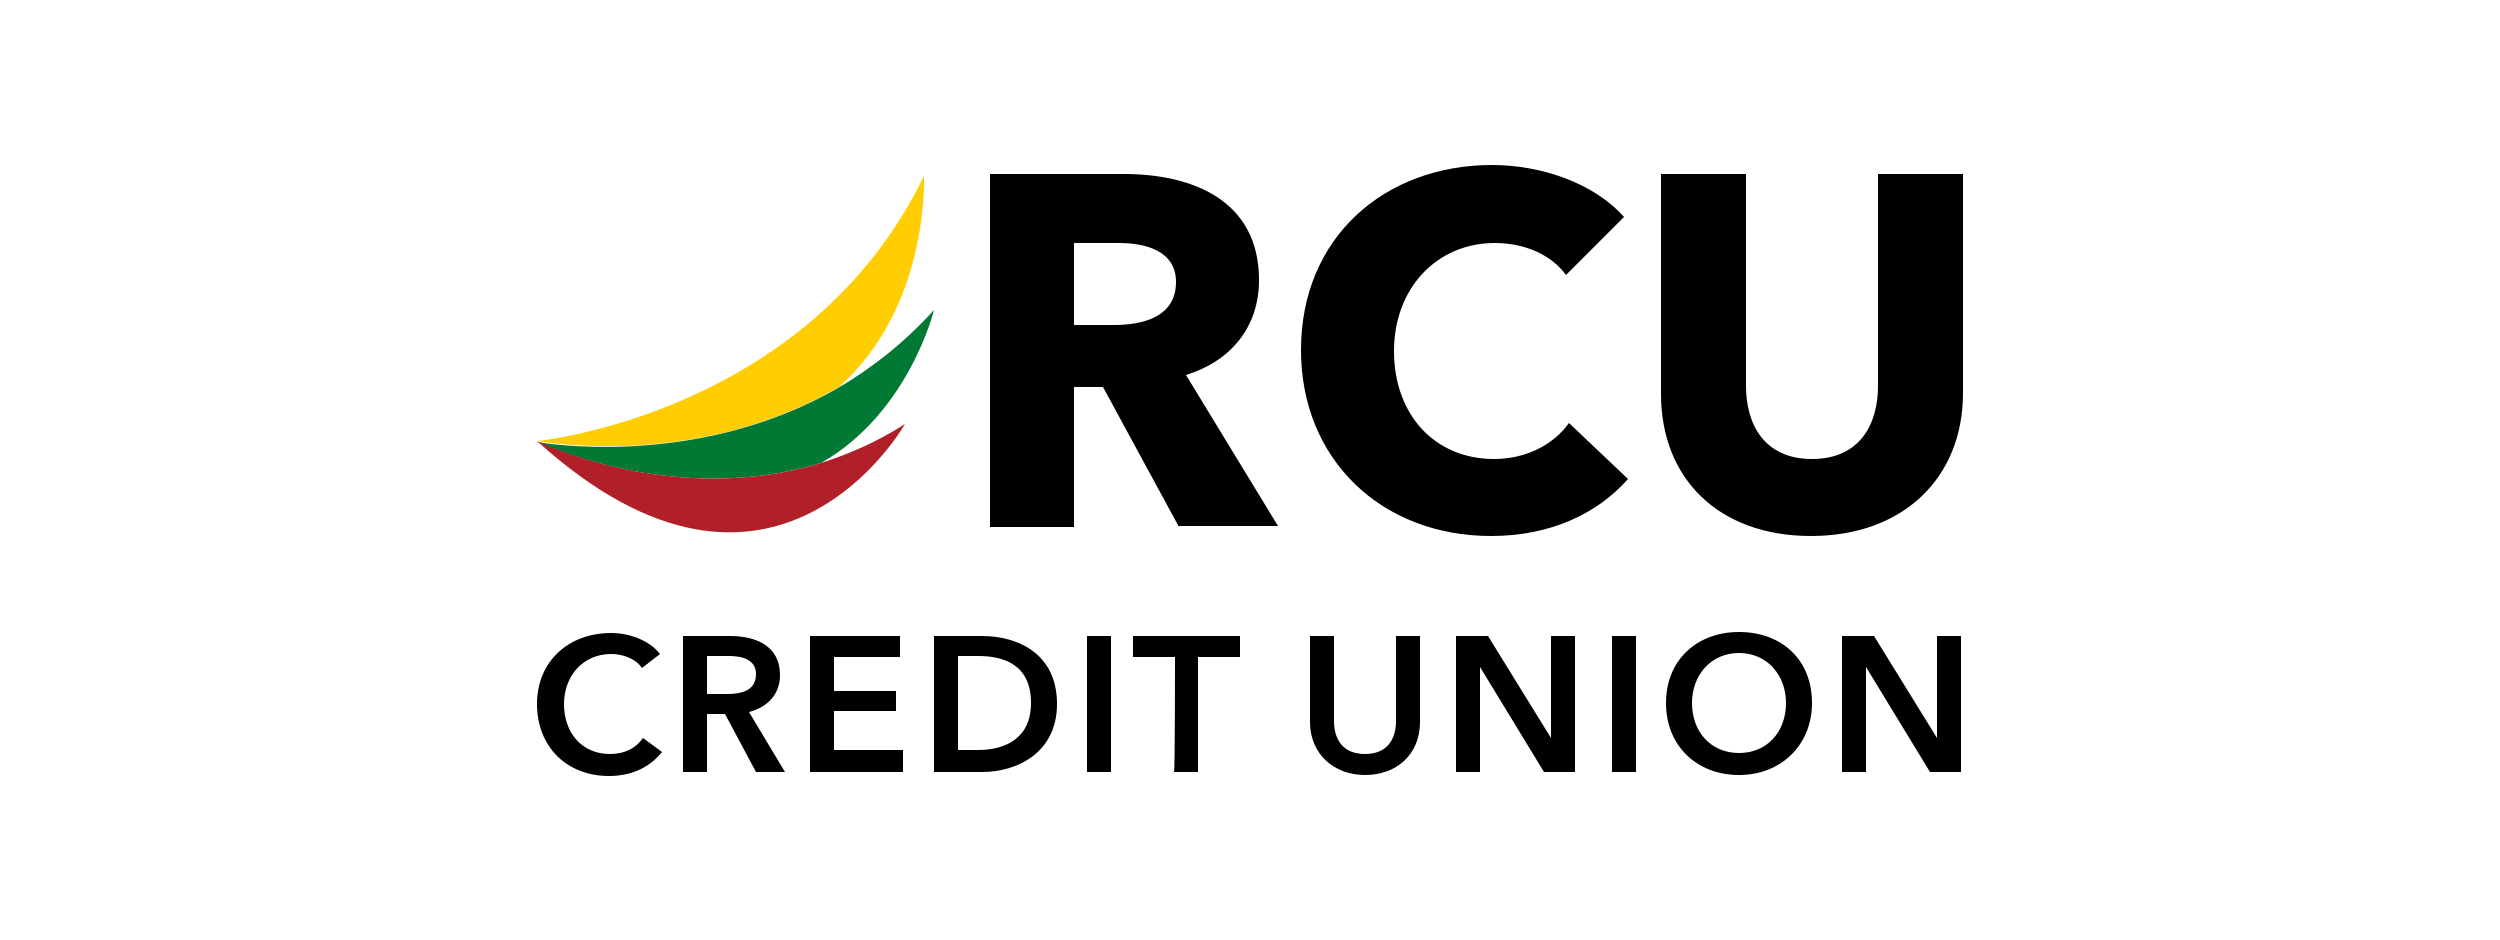
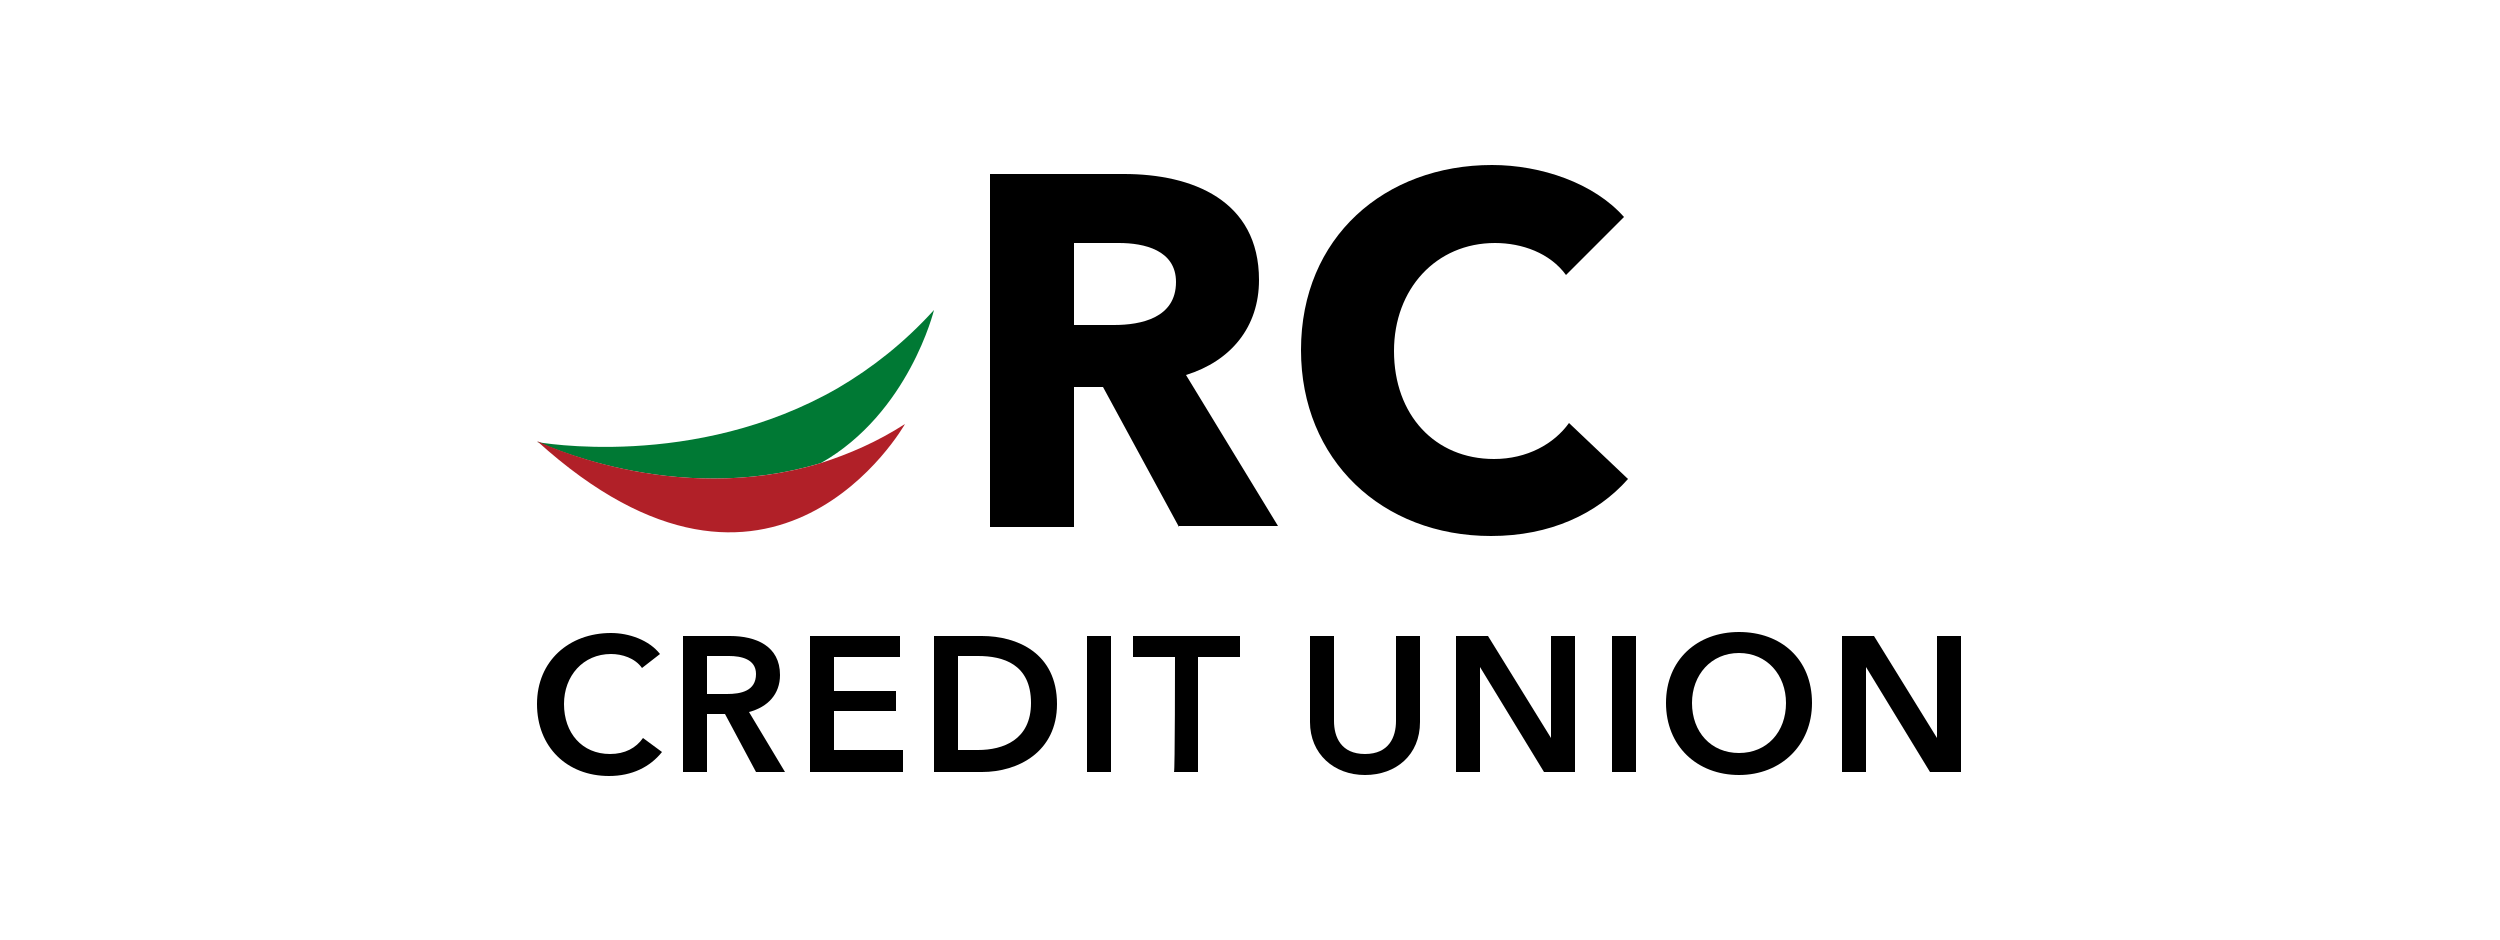
<svg xmlns="http://www.w3.org/2000/svg" version="1.1" id="Layer_1" x="0px" y="0px" viewBox="0 0 250 94" style="enable-background:new 0 0 250 94;" xml:space="preserve">
  <style type="text/css">
	.st0{fill:none;}
	.st1{fill:#FFCD00;}
	.st2{fill:#007934;}
	.st3{fill:#B12028;}
</style>
  <rect x="0.1" y="-0.1" class="st0" width="250" height="94" />
  <g id="XMLID_4_">
    <g id="XMLID_12_">
      <g>
-         <path id="XMLID_00000158725826608961434030000002099958110335639706_" d="M64.2,66.8c-0.7-1-2-1.4-3.1-1.4c-2.8,0-4.7,2.2-4.7,5     c0,2.9,1.8,5,4.6,5c1.5,0,2.6-0.6,3.3-1.6l1.9,1.4c-1.2,1.5-3,2.4-5.3,2.4c-4.2,0-7.2-2.9-7.2-7.2c0-4.3,3.2-7.1,7.4-7.1     c1.8,0,3.8,0.7,4.9,2.1L64.2,66.8z" />
+         <path id="XMLID_00000158725826608961434030000002099958110335639706_" d="M64.2,66.8c-0.7-1-2-1.4-3.1-1.4c-2.8,0-4.7,2.2-4.7,5     c0,2.9,1.8,5,4.6,5c1.5,0,2.6-0.6,3.3-1.6l1.9,1.4c-1.2,1.5-3,2.4-5.3,2.4c-4.2,0-7.2-2.9-7.2-7.2c0-4.3,3.2-7.1,7.4-7.1     c1.8,0,3.8,0.7,4.9,2.1z" />
        <path id="XMLID_00000136407451830564420750000002421865324143186866_" d="M68.3,63.6h4.7c2.6,0,5,1,5,3.9c0,1.9-1.2,3.2-3.1,3.7     l3.6,6h-2.9l-3.1-5.8h-1.8v5.8h-2.4V63.6z M72.7,69.4c1.4,0,2.9-0.3,2.9-2c0-1.5-1.5-1.8-2.7-1.8h-2.2v3.8H72.7z" />
        <path id="XMLID_00000047745294214087675520000012011613240694719665_" d="M81,63.6h9v2.1h-6.6v3.4h6.2v2h-6.2V75h6.9v2.2H81     C81,77.2,81,63.6,81,63.6z" />
        <path id="XMLID_00000093894637797388765060000000320296234130655643_" d="M93.4,63.6h4.8c3.5,0,7.5,1.7,7.5,6.8     c0,4.8-3.9,6.8-7.5,6.8h-4.8V63.6z M97.8,75c2.5,0,5.3-1,5.3-4.7c0-3.9-2.8-4.7-5.3-4.7h-2v9.4L97.8,75L97.8,75z" />
        <path id="XMLID_00000026121342771121171500000012668620522007566760_" d="M108.7,63.6h2.4v13.6h-2.4V63.6z" />
        <path id="XMLID_00000159441147487770472730000017287230055949268635_" d="M117.5,65.7h-4.2v-2.1H124v2.1h-4.2v11.5h-2.4     C117.5,77.2,117.5,65.7,117.5,65.7z" />
        <path id="XMLID_00000075858879344083213370000009404317629871057537_" d="M142,72.2c0,3.3-2.4,5.3-5.5,5.3s-5.5-2.1-5.5-5.3v-8.6     h2.4v8.5c0,1.6,0.7,3.3,3.1,3.3s3.1-1.7,3.1-3.3v-8.5h2.4V72.2z" />
        <path id="XMLID_00000128444186867370822080000011007394204500791216_" d="M145.6,63.6h3.2l6.3,10.2h0V63.6h2.4v13.6h-3.1     L148,66.7h0v10.5h-2.4L145.6,63.6L145.6,63.6z" />
        <path id="XMLID_00000054244386811915065250000009820060067940160934_" d="M161.2,63.6h2.4v13.6h-2.4V63.6z" />
        <path id="XMLID_00000160890123192596487300000009599848654619497091_" d="M173.9,63.2c4.2,0,7.3,2.7,7.3,7.1     c0,4.2-3.1,7.2-7.3,7.2c-4.2,0-7.3-2.9-7.3-7.2C166.6,66,169.7,63.2,173.9,63.2z M173.9,75.3c2.8,0,4.7-2.1,4.7-5     c0-2.8-1.9-5-4.7-5c-2.8,0-4.7,2.2-4.7,5C169.2,73.2,171.1,75.3,173.9,75.3z" />
        <path id="XMLID_00000035513426039161634570000015097853816128311725_" d="M184.2,63.6h3.2l6.3,10.2h0V63.6h2.4v13.6H193     l-6.4-10.5h0v10.5h-2.4L184.2,63.6L184.2,63.6z" />
      </g>
    </g>
    <g id="XMLID_2_">
      <g>
        <path id="XMLID_00000181064763226520129800000005182240675061227699_" d="M117.9,52.7l-7.6-14h-2.9v14h-8.4V17.4h13.4     c6.8,0,13.5,2.6,13.5,10.6c0,4.7-2.8,8.1-7.3,9.5l9.2,15.1H117.9z M111.9,24.3h-4.5v8.2h4c2.7,0,6.2-0.7,6.2-4.3     C117.6,25,114.4,24.3,111.9,24.3z" />
        <path id="XMLID_00000168089732813097186200000010652754773478514611_" d="M149.1,53.6c-10.9,0-19-7.6-19-18.6     c0-11.3,8.4-18.5,19.1-18.5c4.9,0,10.2,1.8,13.2,5.2l-5.8,5.8c-1.6-2.2-4.4-3.2-7.1-3.2c-5.9,0-10.1,4.6-10.1,10.8     c0,6.4,4.1,10.8,10,10.8c3.3,0,6-1.5,7.5-3.6l5.9,5.6C159.7,51.4,155,53.6,149.1,53.6z" />
-         <path id="XMLID_00000086666736521201130400000001112580058519061684_" d="M181.1,53.6c-9.3,0-15-5.8-15-14.2V17.4h8.5v21.2     c0,3.8,1.8,7.3,6.6,7.3c4.8,0,6.6-3.5,6.6-7.3V17.4h8.5v21.9C196.3,47.8,190.3,53.6,181.1,53.6z" />
      </g>
    </g>
    <g id="XMLID_5_">
-       <path id="XMLID_27_" class="st1" d="M83.9,38.7c9.1-8.1,8.5-21.1,8.5-21.1C80.8,41.5,53.7,44.1,53.7,44.1l0,0    C53.8,44.1,69.5,47.1,83.9,38.7z" />
      <path id="XMLID_26_" class="st2" d="M82.1,46.3c8.8-5,11.3-15.3,11.3-15.3c-3,3.3-6.2,5.8-9.6,7.8c-14.4,8.3-30.1,5.4-30.1,5.4    l0,0C53.7,44.1,67.3,50.8,82.1,46.3z" />
      <path id="XMLID_20_" class="st3" d="M53.7,44.1L53.7,44.1c23.7,21.5,36.8-1.7,36.8-1.7c-2.8,1.8-5.6,3-8.4,3.9    C67.3,50.8,53.7,44.1,53.7,44.1z" />
    </g>
  </g>
</svg>